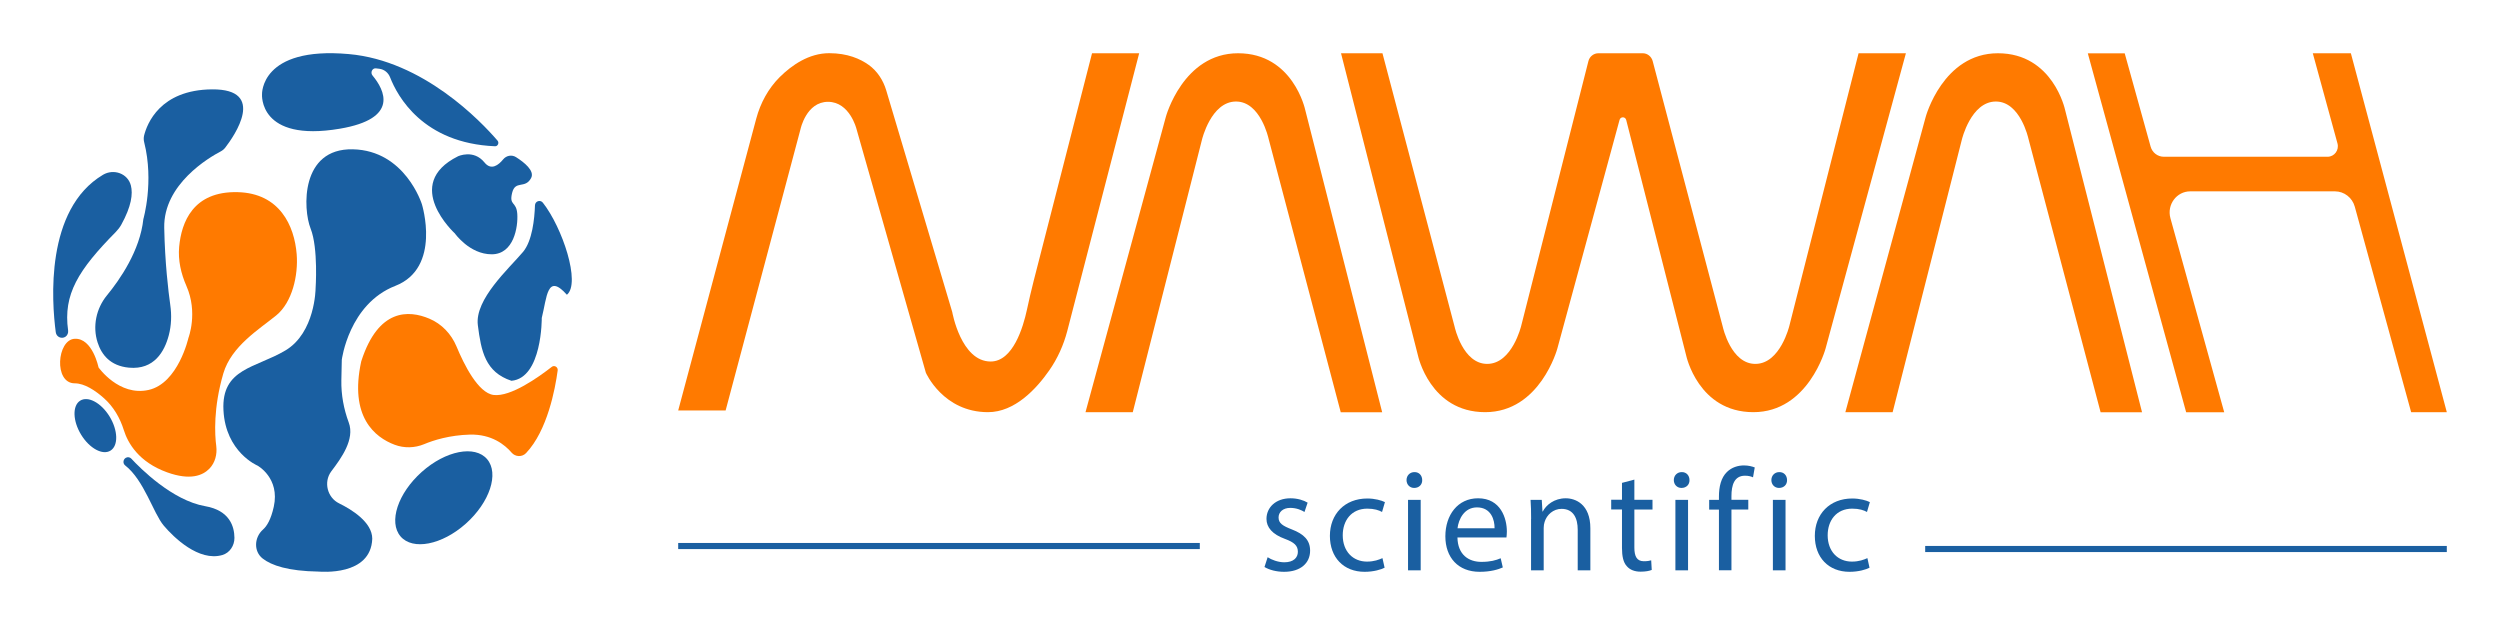
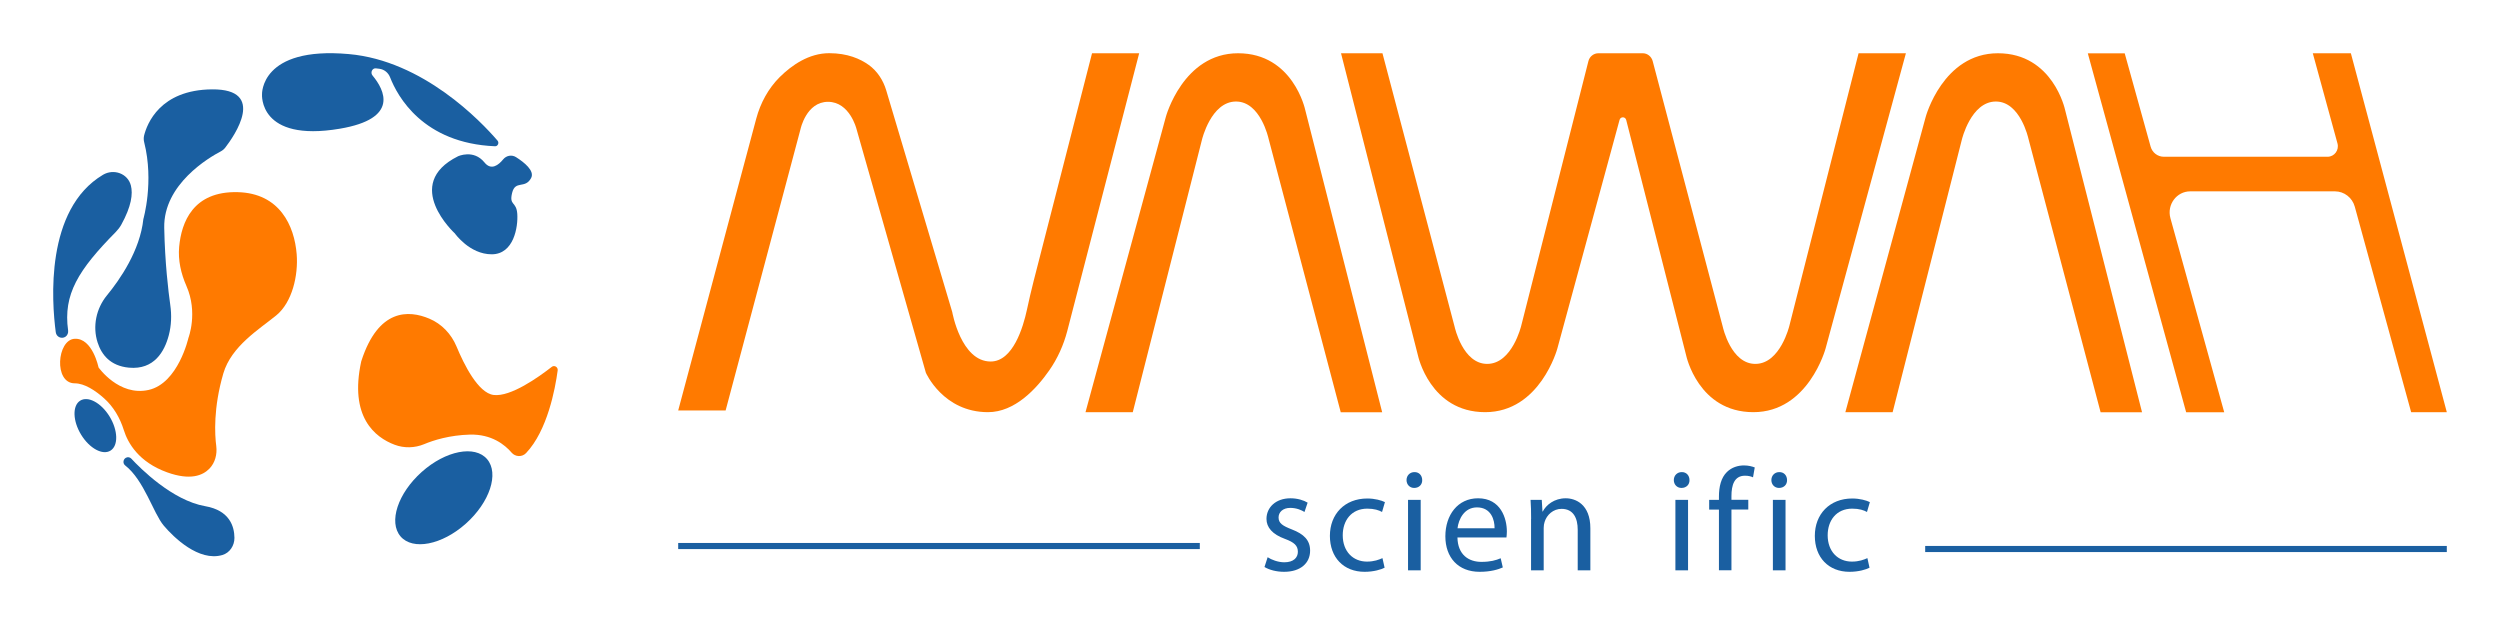
<svg xmlns="http://www.w3.org/2000/svg" width="188" height="47" viewBox="0 0 188 47" fill="none">
  <path d="M35.033 39.376C36.831 37.772 37.546 35.602 36.63 34.529C35.714 33.455 33.514 33.885 31.716 35.489C29.918 37.092 29.203 39.262 30.12 40.336C31.036 41.409 33.236 40.98 35.033 39.376Z" fill="#1A5FA1" />
  <path d="M8.318 33.881C8.909 33.503 8.874 32.358 8.241 31.323C7.607 30.288 6.615 29.755 6.025 30.133C5.434 30.511 5.468 31.656 6.102 32.691C6.735 33.726 7.727 34.259 8.318 33.881Z" fill="#1A5FA1" />
  <path d="M41.937 27.86C41.75 29.253 41.162 32.384 39.56 34.072C39.26 34.387 38.753 34.366 38.469 34.034C37.962 33.441 36.964 32.641 35.338 32.682C33.813 32.724 32.612 33.101 31.899 33.4C31.189 33.694 30.394 33.715 29.676 33.445C28.195 32.886 26.253 31.355 27.165 27.175C27.169 27.163 27.173 27.151 27.177 27.138C28.455 23.199 30.73 23.306 32.284 23.962C33.213 24.352 33.939 25.114 34.332 26.06C34.892 27.408 35.955 29.552 37.118 29.701C38.396 29.863 40.509 28.357 41.491 27.59C41.685 27.433 41.974 27.603 41.937 27.86Z" fill="#FF7A00" />
-   <path d="M40.822 15.241C40.627 14.996 40.242 15.125 40.23 15.44C40.197 16.443 40.031 18.119 39.325 18.952C38.279 20.192 35.687 22.502 35.934 24.455C36.182 26.408 36.49 27.984 38.461 28.635C40.781 28.424 40.741 23.908 40.741 23.908C41.13 22.373 41.13 20.482 42.631 22.166C43.685 21.295 42.294 17.111 40.822 15.241Z" fill="#1A5FA1" />
  <path d="M34.203 17.551C34.203 17.551 30.192 13.877 34.439 11.754C34.439 11.754 35.611 11.202 36.434 12.218C36.941 12.848 37.493 12.409 37.837 11.986C38.077 11.692 38.486 11.617 38.803 11.816C39.419 12.206 40.23 12.848 39.938 13.392C39.484 14.234 38.75 13.524 38.511 14.507C38.272 15.49 38.835 15.117 38.9 16.091C38.965 17.066 38.641 19.123 36.974 19.123C35.307 19.123 34.203 17.551 34.203 17.551Z" fill="#1A5FA1" />
  <path d="M14.02 21.507C13.611 20.578 13.379 19.571 13.473 18.555C13.643 16.722 14.511 14.367 17.873 14.45C21.033 14.528 22.14 16.975 22.311 19.119C22.436 20.695 21.982 22.731 20.773 23.718C19.496 24.759 17.395 26.032 16.794 28.084C16.036 30.684 16.149 32.679 16.263 33.545C16.34 34.159 16.178 34.798 15.752 35.237C15.241 35.768 14.3 36.141 12.576 35.523C10.422 34.748 9.615 33.313 9.311 32.343C9.023 31.422 8.532 30.581 7.819 29.946C7.166 29.366 6.358 28.826 5.62 28.826C4.026 28.826 4.282 25.538 5.62 25.476C6.959 25.414 7.409 27.628 7.409 27.628C7.409 27.628 8.942 29.822 11.173 29.324C13.404 28.826 14.17 25.41 14.17 25.41C14.17 25.41 14.904 23.514 14.02 21.507Z" fill="#FF7A00" />
  <path d="M37.226 10.999C37.437 11.007 37.558 10.738 37.412 10.572C36.163 9.121 31.819 4.559 26.226 4.066C19.566 3.473 19.704 7.093 19.704 7.093C19.704 7.093 19.432 10.713 25.549 9.68C30.038 8.922 28.923 6.769 28.015 5.679C27.828 5.455 27.998 5.106 28.27 5.14L28.534 5.173C28.891 5.218 29.199 5.463 29.337 5.82C29.884 7.225 31.795 10.771 37.226 10.999Z" fill="#1A5FA1" />
  <path d="M10.78 16.477C10.78 16.477 11.595 13.682 10.845 10.709C10.8 10.539 10.796 10.356 10.837 10.186C11.056 9.32 12.025 6.753 15.943 6.72C20.084 6.686 17.61 10.232 16.941 11.099C16.848 11.219 16.734 11.314 16.6 11.385C15.745 11.832 12.285 13.844 12.35 17.128C12.402 19.757 12.658 21.889 12.804 22.929C12.914 23.692 12.889 24.476 12.69 25.223C12.374 26.421 11.595 27.827 9.693 27.648C8.298 27.516 7.637 26.678 7.341 25.757C6.947 24.542 7.235 23.199 8.038 22.216C9.024 21.018 10.533 18.832 10.78 16.477Z" fill="#1A5FA1" />
  <path d="M4.194 24.986C3.889 22.689 3.374 15.743 7.747 13.143C8.546 12.67 9.612 13.04 9.843 13.952C10.002 14.578 9.888 15.511 9.117 16.904C9.008 17.099 8.866 17.277 8.712 17.439C5.889 20.3 4.741 22.133 5.122 24.849C5.147 25.036 5.074 25.218 4.924 25.322C4.632 25.517 4.238 25.339 4.194 24.986Z" fill="#1A5FA1" />
  <path d="M9.461 34.428C9.599 34.349 9.766 34.374 9.875 34.49C10.536 35.204 12.95 37.634 15.432 38.065C17.273 38.384 17.622 39.595 17.63 40.445C17.634 41.034 17.273 41.577 16.718 41.739C14.949 42.253 13.059 40.408 12.313 39.525C11.53 38.6 10.845 36.12 9.413 35C9.222 34.855 9.251 34.548 9.461 34.428Z" fill="#1A5FA1" />
-   <path d="M23.946 42.983C24.108 42.987 27.889 43.348 27.994 40.516C27.994 39.263 26.441 38.314 25.5 37.853C24.616 37.422 24.319 36.257 24.904 35.457C24.912 35.444 24.92 35.432 24.932 35.419C25.666 34.449 26.696 33.031 26.226 31.774C25.849 30.758 25.65 29.684 25.67 28.598L25.703 27.055C25.703 27.055 26.234 22.859 29.726 21.498C33.218 20.138 31.726 15.357 31.726 15.357C31.726 15.357 30.472 11.31 26.53 11.227C22.587 11.144 22.774 15.714 23.358 17.19C23.946 18.666 23.731 21.718 23.731 21.718C23.731 21.718 23.703 25.015 21.468 26.35C19.233 27.686 16.646 27.686 16.804 30.845C16.962 34.005 19.363 35.013 19.363 35.013C19.363 35.013 21.067 35.942 20.588 38.106C20.373 39.081 20.061 39.57 19.781 39.819C19.116 40.404 19.059 41.461 19.756 42.004C20.418 42.519 21.659 42.946 23.946 42.983Z" fill="#1A5FA1" />
  <path d="M90.225 40.831H51V41.291H90.225V40.831Z" fill="#1A5FA1" />
  <path d="M184 41.055H144.774V41.515H184V41.055Z" fill="#1A5FA1" />
  <path d="M95.327 41.903C95.606 42.091 96.107 42.284 96.582 42.284C97.275 42.284 97.6 41.934 97.6 41.495C97.6 41.035 97.332 40.784 96.624 40.523C95.683 40.183 95.239 39.656 95.239 39.023C95.239 38.172 95.921 37.471 97.048 37.471C97.58 37.471 98.045 37.623 98.334 37.8L98.097 38.501C97.89 38.37 97.513 38.193 97.027 38.193C96.464 38.193 96.148 38.522 96.148 38.914C96.148 39.353 96.464 39.546 97.146 39.812C98.055 40.163 98.52 40.622 98.52 41.411C98.52 42.342 97.807 43 96.562 43C95.988 43 95.456 42.859 95.089 42.639L95.327 41.903Z" fill="#1A5FA1" />
  <path d="M104.122 42.692C103.874 42.822 103.321 43 102.618 43C101.036 43 100.008 41.918 100.008 40.298C100.008 38.668 101.114 37.487 102.824 37.487C103.388 37.487 103.884 37.628 104.147 37.759L103.93 38.501C103.703 38.37 103.346 38.25 102.824 38.25C101.62 38.25 100.974 39.149 100.974 40.251C100.974 41.479 101.755 42.232 102.793 42.232C103.336 42.232 103.693 42.091 103.961 41.971L104.122 42.692Z" fill="#1A5FA1" />
  <path d="M106.949 36.102C106.96 36.432 106.722 36.693 106.344 36.693C106.008 36.693 105.771 36.432 105.771 36.102C105.771 35.763 106.019 35.502 106.365 35.502C106.722 35.496 106.949 35.763 106.949 36.102ZM105.884 42.89V37.592H106.836V42.89H105.884Z" fill="#1A5FA1" />
  <path d="M109.6 40.413C109.621 41.715 110.443 42.253 111.399 42.253C112.081 42.253 112.495 42.133 112.851 41.981L113.011 42.671C112.675 42.822 112.102 43 111.27 43C109.657 43 108.691 41.929 108.691 40.33C108.691 38.731 109.621 37.471 111.151 37.471C112.862 37.471 113.316 38.992 113.316 39.969C113.316 40.168 113.296 40.319 113.285 40.419H109.6V40.413ZM112.391 39.724C112.402 39.112 112.143 38.156 111.068 38.156C110.107 38.156 109.683 39.055 109.606 39.724H112.391Z" fill="#1A5FA1" />
  <path d="M115.14 39.023C115.14 38.475 115.13 38.025 115.099 37.591H115.941L115.993 38.469H116.013C116.272 37.968 116.882 37.471 117.745 37.471C118.468 37.471 119.595 37.91 119.595 39.729V42.89H118.644V39.833C118.644 38.981 118.329 38.266 117.429 38.266C116.804 38.266 116.313 38.715 116.153 39.253C116.112 39.373 116.086 39.535 116.086 39.703V42.89H115.135V39.023H115.14Z" fill="#1A5FA1" />
-   <path d="M122.904 36.066V37.587H124.268V38.318H122.904V41.176C122.904 41.834 123.09 42.205 123.617 42.205C123.865 42.205 124.051 42.174 124.17 42.137L124.211 42.858C124.025 42.937 123.736 42.989 123.369 42.989C122.924 42.989 122.568 42.848 122.34 42.582C122.072 42.299 121.973 41.824 121.973 41.202V38.313H121.162V37.581H121.973V36.312L122.904 36.066Z" fill="#1A5FA1" />
  <path d="M127.049 36.102C127.06 36.432 126.822 36.693 126.445 36.693C126.108 36.693 125.871 36.432 125.871 36.102C125.871 35.763 126.119 35.502 126.465 35.502C126.822 35.496 127.049 35.763 127.049 36.102ZM125.99 42.89V37.592H126.941V42.89H125.99Z" fill="#1A5FA1" />
  <path d="M129.264 42.89V38.323H128.53V37.592H129.264V37.341C129.264 36.599 129.424 35.92 129.869 35.491C130.225 35.141 130.701 35 131.145 35C131.481 35 131.771 35.078 131.957 35.152L131.827 35.894C131.688 35.831 131.492 35.773 131.223 35.773C130.411 35.773 130.205 36.494 130.205 37.304V37.586H131.471V38.318H130.205V42.885H129.264V42.89Z" fill="#1A5FA1" />
  <path d="M134.386 36.102C134.396 36.432 134.158 36.693 133.781 36.693C133.445 36.693 133.207 36.432 133.207 36.102C133.207 35.763 133.455 35.502 133.802 35.502C134.158 35.496 134.386 35.763 134.386 36.102ZM133.321 42.89V37.592H134.272V42.89H133.321Z" fill="#1A5FA1" />
  <path d="M140.588 42.692C140.34 42.822 139.787 43 139.084 43C137.503 43 136.475 41.918 136.475 40.298C136.475 38.668 137.581 37.487 139.291 37.487C139.855 37.487 140.351 37.628 140.614 37.759L140.397 38.501C140.17 38.37 139.813 38.25 139.291 38.25C138.087 38.25 137.441 39.149 137.441 40.251C137.441 41.479 138.221 42.232 139.26 42.232C139.803 42.232 140.159 42.091 140.428 41.971L140.588 42.692Z" fill="#1A5FA1" />
  <path d="M181.318 30.995H184L176.785 4.005H173.922L175.778 10.785C175.917 11.287 175.545 11.788 175.034 11.788H162.719C162.259 11.788 161.85 11.477 161.726 11.023L159.778 4.01H157.003L164.398 31H167.261L163.215 16.405C162.936 15.392 163.68 14.389 164.708 14.389H175.587C176.284 14.389 176.894 14.864 177.08 15.545L181.318 30.995Z" fill="#FF7A00" />
  <path d="M155.293 8.258C155.293 8.258 154.389 4.005 150.244 4.005C146.105 4.005 144.813 8.791 144.813 8.791L138.771 30.995H142.327L147.531 10.501C147.531 10.501 148.208 7.656 150.068 7.635C151.924 7.614 152.533 10.411 152.533 10.411L157.965 31H161.081L155.293 8.258Z" fill="#FF7A00" />
  <path d="M98.151 8.258C98.151 8.258 97.247 4.005 93.103 4.005C88.963 4.005 87.671 8.791 87.671 8.791L81.63 30.995H85.185L90.389 10.501C90.389 10.501 91.066 7.656 92.927 7.635C94.787 7.614 95.392 10.411 95.392 10.411L100.823 31H103.939L98.151 8.258Z" fill="#FF7A00" />
  <path d="M139.764 4.005L134.56 24.499C134.56 24.499 133.883 27.343 132.022 27.365C130.167 27.386 129.557 24.589 129.557 24.589L124.281 4.591C124.188 4.248 123.883 4.005 123.537 4.005H123.154H121.015H120.198C119.847 4.005 119.537 4.248 119.449 4.596L114.395 24.499C114.395 24.499 113.718 27.343 111.857 27.365C110.002 27.386 109.392 24.589 109.392 24.589L103.961 4.005H100.845L106.633 26.742C106.633 26.742 107.537 30.995 111.682 30.995C115.821 30.995 117.113 26.209 117.113 26.209L121.79 9.018C121.862 8.754 122.224 8.759 122.291 9.023L126.803 26.742C126.803 26.742 127.707 30.995 131.852 30.995C135.991 30.995 137.283 26.209 137.283 26.209L143.324 4.005H139.764Z" fill="#FF7A00" />
  <path d="M51 30.869H54.566L60.199 9.709C60.199 9.709 60.633 7.657 62.266 7.657C63.899 7.657 64.405 9.688 64.405 9.688L69.625 28.03C69.625 28.03 70.922 30.995 74.297 30.995C76.307 30.995 77.924 29.259 78.906 27.85C79.532 26.953 79.981 25.951 80.26 24.885L85.666 4.005H82.121L77.728 21.139C77.542 21.856 77.382 22.584 77.222 23.307C76.943 24.6 76.178 27.186 74.498 27.186C72.266 27.186 71.609 23.465 71.609 23.465L66.643 6.791C66.416 6.032 65.971 5.346 65.336 4.887C64.69 4.422 63.728 4 62.359 4C60.829 4 59.542 4.902 58.638 5.794C57.78 6.649 57.186 7.741 56.871 8.918L51 30.869Z" fill="#FF7A00" />
</svg>